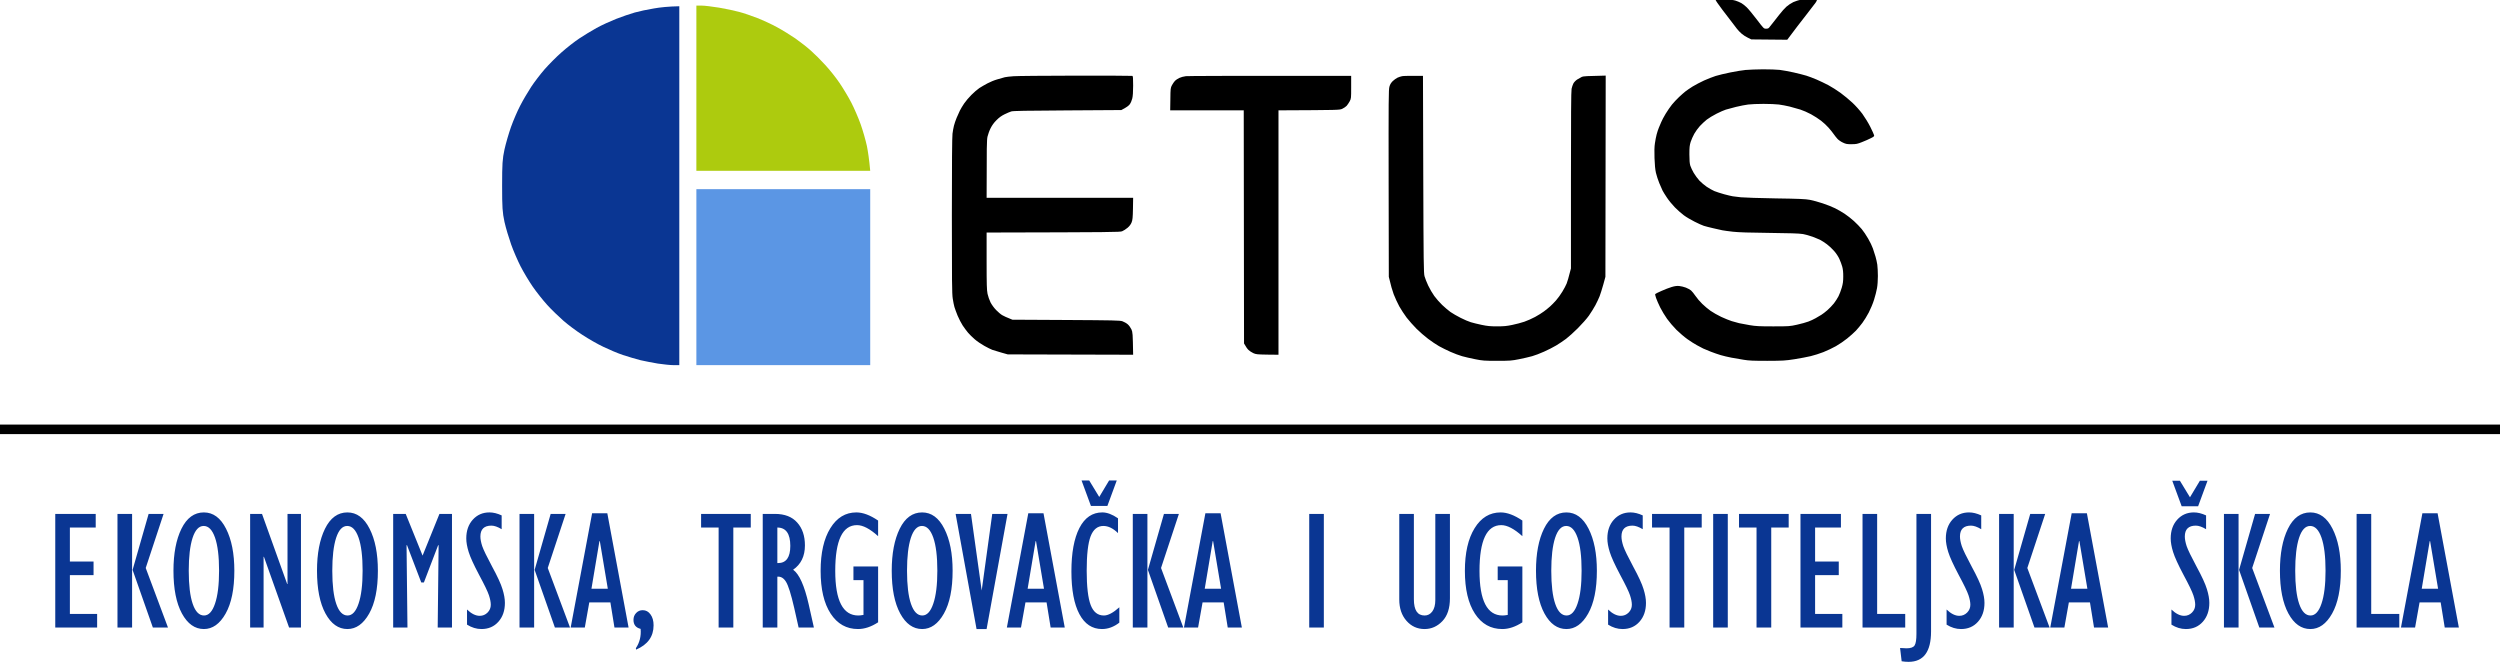
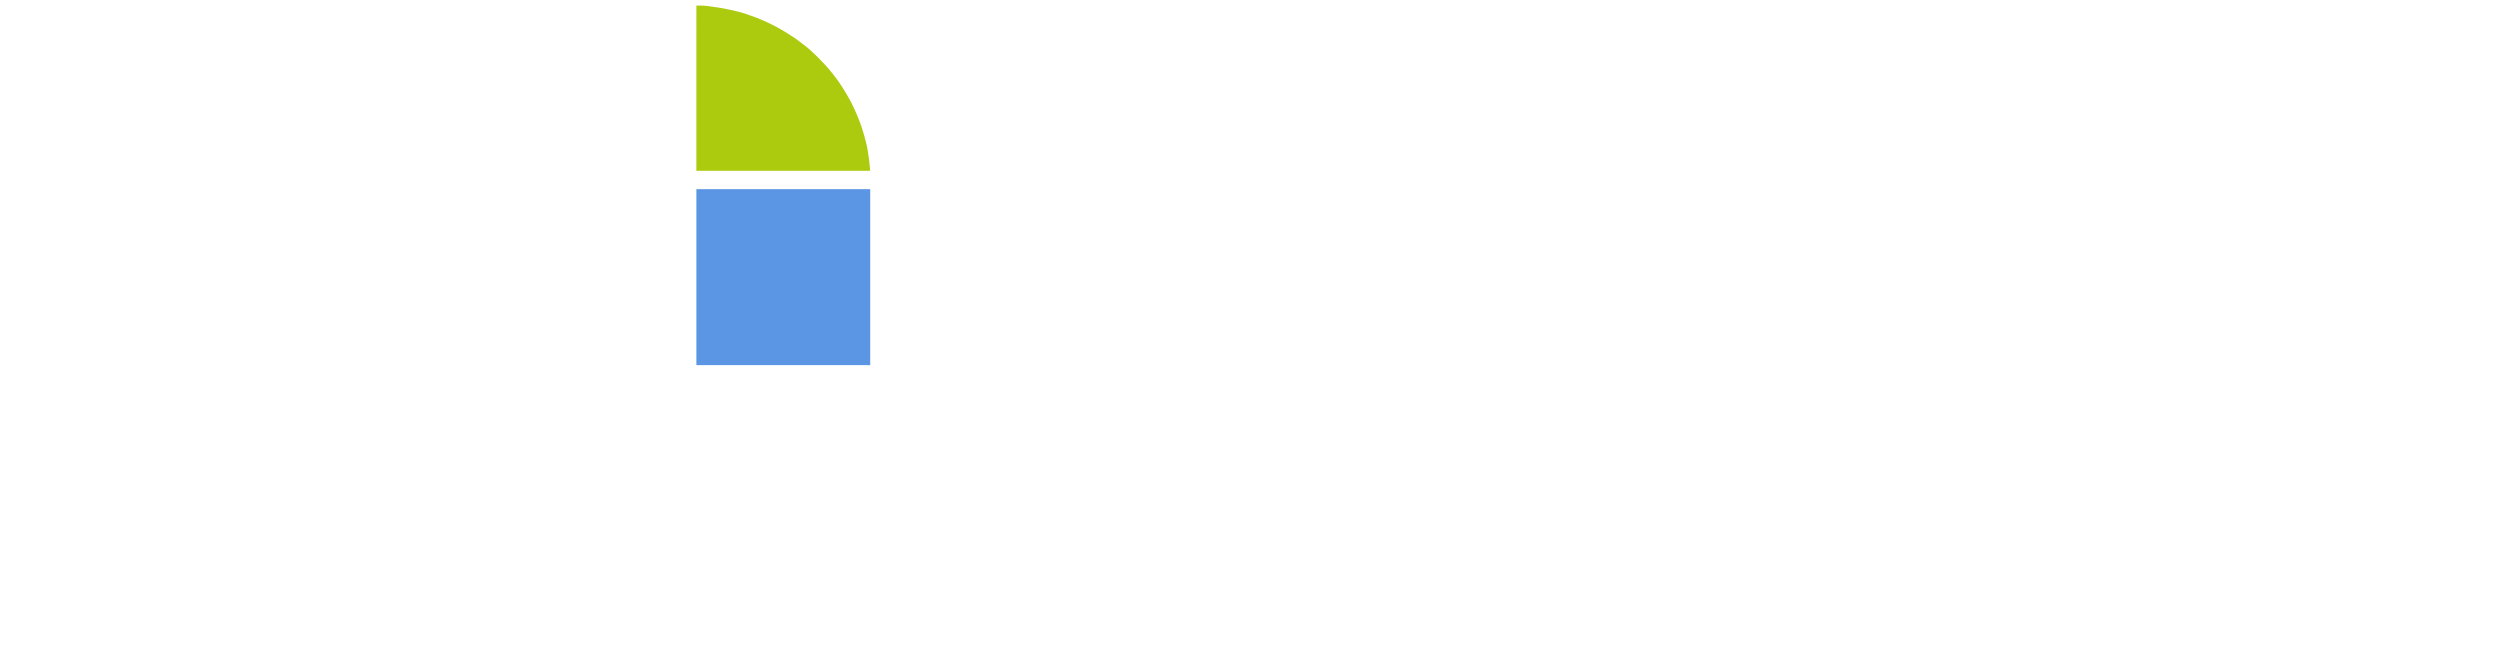
<svg xmlns="http://www.w3.org/2000/svg" xmlns:ns1="http://sodipodi.sourceforge.net/DTD/sodipodi-0.dtd" xmlns:ns2="http://www.inkscape.org/namespaces/inkscape" version="1.2" viewBox="0 0 802.378 212.024" width="205.738" height="54.536" id="svg158" ns1:docname="ETUS-logo-crni.svg" ns2:version="1.3.2 (091e20e, 2023-11-25, custom)" ns2:export-filename="ETUS bez smb1.png" ns2:export-xdpi="101.53578" ns2:export-ydpi="101.53578">
  <defs id="defs162" />
  <title id="title148">ETUS LOGO</title>
  <style id="style150"> .s0 { fill: #000000 } .s1 { fill: #7d048b } .s2 { fill: #93880a } </style>
  <path id="Path 1" class="s1" d="m 223.503,88.617 v 28.239 h 55.795 V 60.378 h -55.795 z" style="fill:#5b96e4;fill-opacity:1;stroke-width:0.351" />
-   <path style="fill:#0a3693;fill-opacity:1;stroke-width:0.357" d="M 218.024,1.672 V 116.856 h -1.915 c -1.012,0 -3.252,-0.247 -4.95,-0.493 -1.698,-0.282 -4.227,-0.775 -5.6,-1.092 -1.373,-0.352 -3.902,-1.092 -5.6,-1.656 -1.698,-0.564 -4.516,-1.761 -6.322,-2.642 -1.806,-0.845 -4.805,-2.571 -6.684,-3.804 -1.879,-1.198 -4.661,-3.276 -6.142,-4.579 -1.481,-1.303 -3.83,-3.558 -5.166,-5.037 -1.373,-1.515 -3.468,-4.156 -4.661,-5.882 -1.192,-1.726 -2.963,-4.685 -3.902,-6.517 -0.939,-1.832 -2.312,-5.002 -3.035,-7.045 -0.723,-2.043 -1.698,-5.284 -2.132,-7.221 -0.65,-3.029 -0.759,-4.614 -0.759,-11.624 0,-7.01 0.108,-8.595 0.759,-11.624 0.434,-1.937 1.373,-5.178 2.095,-7.221 0.723,-2.043 2.059,-5.143 2.963,-6.869 0.903,-1.761 2.493,-4.438 3.504,-5.988 1.012,-1.55 2.963,-4.086 4.299,-5.636 1.373,-1.55 3.793,-4.016 5.455,-5.46 1.626,-1.444 4.191,-3.452 5.672,-4.438 1.481,-0.986 3.974,-2.501 5.564,-3.382 1.59,-0.881 4.444,-2.184 6.322,-2.924 1.879,-0.74 4.588,-1.656 5.961,-2.043 1.373,-0.387 4.155,-0.986 6.142,-1.303 1.987,-0.352 4.624,-0.634 8.129,-0.704 z" id="Path 2" />
  <path style="fill:#adcb0e;fill-opacity:1;stroke-width:0.351" d="m 223.503,1.464 h 1.706 c 0.924,0 3.412,0.312 5.58,0.658 2.168,0.381 5.046,0.97 6.397,1.351 1.35,0.346 4.016,1.247 5.864,1.975 1.848,0.728 4.727,2.044 6.397,2.98 1.67,0.901 4.3,2.529 5.864,3.604 1.564,1.109 3.803,2.841 4.975,3.915 1.173,1.039 3.234,3.084 4.549,4.539 1.35,1.455 3.412,4.019 4.584,5.752 1.173,1.732 2.914,4.608 3.838,6.41 0.924,1.802 2.274,4.92 2.985,6.93 0.711,2.01 1.599,5.128 1.99,6.93 0.355,1.802 0.746,4.331 1.066,7.969 h -55.795 z" id="Path 4" />
-   <rect style="fill:#000000;stroke:#000000;stroke-width:0.665" id="rect410" width="801.713" height="2.394" x="0.332" y="136.267" />
-   <path d="m 17.736,201.076 v -36.471 h 12.983 v 4.372 h -8.291 v 10.904 h 7.598 v 4.372 h -7.598 v 12.45 h 8.745 v 4.372 z m 19.968,0 v -36.471 h 4.692 v 36.471 z m 11.357,0 -6.505,-18.502 5.145,-17.969 h 4.799 l -5.732,17.356 7.145,19.115 z m 16.369,0.48 q -4.319,0 -7.038,-4.985 -2.719,-5.012 -2.719,-13.73 0,-8.238 2.559,-13.463 2.586,-5.252 7.198,-5.252 4.479,0 7.118,5.225 2.666,5.225 2.666,13.49 0,8.798 -2.799,13.757 -2.799,4.959 -6.985,4.959 z m -0.053,-33.085 q -2.319,0 -3.572,3.839 -1.226,3.812 -1.226,10.531 0,6.958 1.28,10.664 1.28,3.706 3.626,3.706 2.239,0 3.519,-3.786 1.306,-3.786 1.306,-10.584 0,-6.905 -1.306,-10.637 -1.306,-3.732 -3.626,-3.732 z m 14.903,32.605 v -36.471 h 3.812 l 8.078,22.501 h 0.107 v -22.501 h 4.319 v 36.471 H 92.784 l -8.078,-22.714 h -0.107 v 22.714 z m 31.219,0.48 q -4.319,0 -7.038,-4.985 -2.719,-5.012 -2.719,-13.73 0,-8.238 2.559,-13.463 2.586,-5.252 7.198,-5.252 4.479,0 7.118,5.225 2.666,5.225 2.666,13.49 0,8.798 -2.799,13.757 -2.799,4.959 -6.985,4.959 z m -0.053,-33.085 q -2.319,0 -3.572,3.839 -1.226,3.812 -1.226,10.531 0,6.958 1.28,10.664 1.28,3.706 3.626,3.706 2.239,0 3.519,-3.786 1.306,-3.786 1.306,-10.584 0,-6.905 -1.306,-10.637 -1.306,-3.732 -3.626,-3.732 z m 24.181,9.518 5.412,-13.383 h 4.026 v 36.471 h -4.586 l 0.293,-26.367 -0.133,-0.107 -4.586,11.997 h -0.853 l -4.586,-11.997 -0.133,0.107 0.293,26.367 h -4.586 v -36.471 h 4.026 z m 14.263,22.155 v -4.852 q 2.106,2.026 4.079,2.026 1.466,0 2.506,-1.04 1.04,-1.04 1.04,-2.506 0,-1.253 -0.587,-3.039 -0.587,-1.786 -3.173,-6.585 -2.559,-4.825 -3.333,-7.305 -0.773,-2.479 -0.773,-4.372 0,-3.679 2.079,-5.999 2.106,-2.346 5.359,-2.346 1.84,0 3.919,0.96 v 4.426 q -1.92,-1.146 -3.279,-1.146 -3.546,0 -3.546,3.492 0,1.28 0.587,3.093 0.613,1.786 3.173,6.558 2.586,4.746 3.333,7.252 0.773,2.479 0.773,4.399 0,3.732 -2.106,6.079 -2.079,2.319 -5.412,2.319 -2.399,0 -4.639,-1.413 z m 16.849,0.933 v -36.471 h 4.692 v 36.471 z m 11.357,0 -6.505,-18.502 5.145,-17.969 h 4.799 l -5.732,17.356 7.145,19.115 z m 5.065,0 6.878,-36.684 h 4.879 l 6.825,36.684 h -4.532 l -1.306,-8.078 h -6.772 l -1.44,8.078 z m 6.665,-12.45 h 5.252 l -2.559,-15.276 h -0.133 z m 14.316,19.542 -0.053,-0.48 q 1.813,-2.693 1.52,-6.185 -2.293,-0.56 -2.293,-2.879 0,-1.333 0.853,-2.213 0.853,-0.906 2.106,-0.906 1.546,0 2.506,1.36 0.986,1.333 0.986,3.492 0,5.412 -5.625,7.811 z m 26.5,-7.092 v -32.099 h -5.625 v -4.372 h 15.943 v 4.372 h -5.599 v 32.099 z m 14.157,0 v -36.471 h 3.919 q 4.692,0 7.145,2.773 2.479,2.746 2.479,7.332 0,5.199 -3.786,7.811 2.933,2.079 4.985,11.064 l 1.68,7.492 h -4.905 l -1.413,-6.292 q -1.52,-6.612 -2.639,-8.398 -1.12,-1.813 -2.773,-1.626 v 16.316 z m 4.692,-20.688 h 0.213 q 3.946,0 3.946,-5.519 0,-5.865 -4.159,-5.892 z m 32.339,1.093 v 17.916 q -3.306,2.159 -6.452,2.159 -5.545,0 -8.771,-4.932 -3.226,-4.932 -3.226,-13.73 0,-8.665 3.119,-13.703 3.119,-5.065 8.345,-5.065 3.146,0 6.985,2.613 v 5.012 q -3.919,-3.546 -6.772,-3.546 -6.985,0 -6.985,14.69 0,14.316 7.412,14.316 0.613,0 1.653,-0.187 v -11.171 h -3.226 v -4.372 z m 14.13,20.075 q -4.319,0 -7.038,-4.985 -2.719,-5.012 -2.719,-13.73 0,-8.238 2.559,-13.463 2.586,-5.252 7.198,-5.252 4.479,0 7.118,5.225 2.666,5.225 2.666,13.49 0,8.798 -2.799,13.757 -2.799,4.959 -6.985,4.959 z m -0.053,-33.085 q -2.319,0 -3.572,3.839 -1.226,3.812 -1.226,10.531 0,6.958 1.28,10.664 1.28,3.706 3.626,3.706 2.239,0 3.519,-3.786 1.306,-3.786 1.306,-10.584 0,-6.905 -1.306,-10.637 -1.306,-3.732 -3.626,-3.732 z m 17.516,33.085 -6.718,-36.951 h 4.932 l 3.439,24.581 3.386,-24.581 h 4.905 l -6.718,36.951 z m 9.731,-0.48 6.878,-36.684 h 4.879 l 6.825,36.684 h -4.532 l -1.306,-8.078 h -6.772 l -1.44,8.078 z m 6.665,-12.45 h 5.252 l -2.559,-15.276 h -0.133 z m 29.433,5.945 v 4.932 q -2.639,2.053 -5.572,2.053 -4.692,0 -7.252,-4.799 -2.559,-4.799 -2.559,-13.703 0,-8.904 2.559,-13.917 2.586,-5.012 7.358,-5.012 2.293,0 5.039,1.893 v 4.746 q -2.346,-2.293 -4.692,-2.293 -2.826,0 -4.106,3.333 -1.253,3.306 -1.253,11.037 0,7.651 1.28,11.011 1.28,3.359 4.239,3.359 2.026,0 4.959,-2.639 z m -12.13,-40.71 h 2.453 l 3.226,5.305 3.173,-5.305 h 2.453 l -3.013,8.185 h -5.279 z m 16.449,47.215 v -36.471 h 4.692 v 36.471 z m 11.357,0 -6.505,-18.502 5.145,-17.969 h 4.799 l -5.732,17.356 7.145,19.115 z m 5.065,0 6.878,-36.684 h 4.879 l 6.825,36.684 h -4.532 l -1.306,-8.078 h -6.772 l -1.44,8.078 z m 6.665,-12.45 h 5.252 l -2.559,-15.276 h -0.133 z m 33.538,12.45 v -36.471 h 4.692 v 36.471 z m 28.9,-36.471 h 4.692 v 27.407 q 0,5.199 3.439,5.199 1.52,0 2.479,-1.306 0.96,-1.306 0.96,-3.679 v -27.62 h 4.692 v 27.087 q 0,4.799 -2.426,7.332 -2.426,2.533 -5.705,2.533 -3.492,0 -5.812,-2.639 -2.319,-2.639 -2.319,-6.852 z m 39.51,16.876 v 17.916 q -3.306,2.159 -6.452,2.159 -5.545,0 -8.771,-4.932 -3.226,-4.932 -3.226,-13.73 0,-8.665 3.119,-13.703 3.119,-5.065 8.345,-5.065 3.146,0 6.985,2.613 v 5.012 q -3.919,-3.546 -6.772,-3.546 -6.985,0 -6.985,14.69 0,14.316 7.412,14.316 0.613,0 1.653,-0.187 v -11.171 h -3.226 v -4.372 z m 14.13,20.075 q -4.319,0 -7.038,-4.985 -2.719,-5.012 -2.719,-13.73 0,-8.238 2.559,-13.463 2.586,-5.252 7.198,-5.252 4.479,0 7.118,5.225 2.666,5.225 2.666,13.49 0,8.798 -2.799,13.757 -2.799,4.959 -6.985,4.959 z m -0.053,-33.085 q -2.319,0 -3.572,3.839 -1.226,3.812 -1.226,10.531 0,6.958 1.28,10.664 1.28,3.706 3.626,3.706 2.239,0 3.519,-3.786 1.306,-3.786 1.306,-10.584 0,-6.905 -1.306,-10.637 -1.306,-3.732 -3.626,-3.732 z m 13.437,31.672 v -4.852 q 2.106,2.026 4.079,2.026 1.466,0 2.506,-1.04 1.04,-1.04 1.04,-2.506 0,-1.253 -0.587,-3.039 -0.587,-1.786 -3.173,-6.585 -2.559,-4.825 -3.333,-7.305 -0.773,-2.479 -0.773,-4.372 0,-3.679 2.079,-5.999 2.106,-2.346 5.359,-2.346 1.84,0 3.919,0.96 v 4.426 q -1.92,-1.146 -3.279,-1.146 -3.546,0 -3.546,3.492 0,1.28 0.587,3.093 0.613,1.786 3.173,6.558 2.586,4.746 3.333,7.252 0.773,2.479 0.773,4.399 0,3.732 -2.106,6.079 -2.079,2.319 -5.412,2.319 -2.399,0 -4.639,-1.413 z m 19.728,0.933 v -32.099 h -5.625 v -4.372 h 15.943 v 4.372 h -5.599 v 32.099 z m 13.997,0 v -36.471 h 4.692 v 36.471 z m 13.917,0 v -32.099 h -5.625 v -4.372 h 15.943 v 4.372 h -5.599 v 32.099 z m 14.103,0 v -36.471 h 12.983 v 4.372 h -8.291 v 10.904 h 7.598 v 4.372 h -7.598 v 12.45 h 8.745 v 4.372 z m 19.915,0 v -36.471 h 4.692 v 32.099 h 9.011 v 4.372 z m 12.557,10.824 -0.507,-4.266 q 1.333,0.107 2.079,0.107 2,0 2.586,-0.933 0.587,-0.933 0.587,-3.706 v -38.497 h 4.692 v 37.724 q 0,9.758 -7.225,9.758 -1.04,0 -2.213,-0.187 z m 14.423,-11.757 v -4.852 q 2.106,2.026 4.079,2.026 1.466,0 2.506,-1.04 1.04,-1.04 1.04,-2.506 0,-1.253 -0.587,-3.039 -0.587,-1.786 -3.173,-6.585 -2.559,-4.825 -3.333,-7.305 -0.773,-2.479 -0.773,-4.372 0,-3.679 2.079,-5.999 2.106,-2.346 5.359,-2.346 1.84,0 3.919,0.96 v 4.426 q -1.92,-1.146 -3.279,-1.146 -3.546,0 -3.546,3.492 0,1.28 0.587,3.093 0.613,1.786 3.173,6.558 2.586,4.746 3.333,7.252 0.773,2.479 0.773,4.399 0,3.732 -2.106,6.079 -2.079,2.319 -5.412,2.319 -2.399,0 -4.639,-1.413 z m 16.849,0.933 v -36.471 h 4.692 v 36.471 z m 11.357,0 -6.505,-18.502 5.145,-17.969 h 4.799 l -5.732,17.356 7.145,19.115 z m 5.065,0 6.878,-36.684 h 4.879 l 6.825,36.684 h -4.532 l -1.306,-8.078 h -6.772 l -1.44,8.078 z m 6.665,-12.45 h 5.252 l -2.559,-15.276 h -0.133 z m 32.232,11.517 v -4.852 q 2.106,2.026 4.079,2.026 1.466,0 2.506,-1.04 1.04,-1.04 1.04,-2.506 0,-1.253 -0.587,-3.039 -0.587,-1.786 -3.173,-6.585 -2.559,-4.825 -3.333,-7.305 -0.773,-2.479 -0.773,-4.372 0,-3.679 2.079,-5.999 2.106,-2.346 5.359,-2.346 1.84,0 3.919,0.96 v 4.426 q -1.92,-1.146 -3.279,-1.146 -3.546,0 -3.546,3.492 0,1.28 0.587,3.093 0.613,1.786 3.173,6.558 2.586,4.746 3.333,7.252 0.773,2.479 0.773,4.399 0,3.732 -2.106,6.079 -2.079,2.319 -5.412,2.319 -2.399,0 -4.639,-1.413 z m 0.267,-46.175 h 2.453 l 3.226,5.305 3.173,-5.305 h 2.453 l -3.013,8.185 h -5.279 z m 16.583,47.108 v -36.471 h 4.692 v 36.471 z m 11.357,0 -6.505,-18.502 5.145,-17.969 h 4.799 l -5.732,17.356 7.145,19.115 z m 16.369,0.48 q -4.319,0 -7.038,-4.985 -2.719,-5.012 -2.719,-13.73 0,-8.238 2.559,-13.463 2.586,-5.252 7.198,-5.252 4.479,0 7.118,5.225 2.666,5.225 2.666,13.49 0,8.798 -2.799,13.757 -2.799,4.959 -6.985,4.959 z m -0.053,-33.085 q -2.319,0 -3.572,3.839 -1.226,3.812 -1.226,10.531 0,6.958 1.28,10.664 1.28,3.706 3.626,3.706 2.239,0 3.519,-3.786 1.306,-3.786 1.306,-10.584 0,-6.905 -1.306,-10.637 -1.306,-3.732 -3.626,-3.732 z m 14.903,32.605 v -36.471 h 4.692 v 32.099 h 9.011 v 4.372 z m 14.237,0 6.878,-36.684 h 4.879 l 6.825,36.684 h -4.532 l -1.306,-8.078 h -6.772 l -1.44,8.078 z m 6.665,-12.45 h 5.252 l -2.559,-15.276 h -0.133 z" id="text1511" style="font-size:54.6px;line-height:1.05;font-family:'Gill Sans MT Condensed';-inkscape-font-specification:'Gill Sans MT Condensed, ';text-align:center;letter-spacing:0px;word-spacing:0px;text-anchor:middle;fill:#0a3693;stroke-width:3.9" aria-label="EKONOMSKA, TRGOVAČKA I UGOSTITELJSKA ŠKOLA" />
-   <path id="Path 0" class="s0" d="m 550.607,-0.438 c -0.074,0.112 0.892,1.543 2.23,3.29 1.32,1.71 2.732,3.569 3.178,4.145 0.428,0.576 1.078,1.413 1.431,1.877 0.353,0.465 1.041,1.19 1.524,1.598 0.483,0.427 1.394,1.022 2.007,1.301 l 1.115,0.539 11.524,0.112 c 1.784,-2.398 2.695,-3.606 3.197,-4.238 0.483,-0.632 1.896,-2.453 3.123,-4.033 1.227,-1.598 2.472,-3.216 2.769,-3.606 0.279,-0.372 0.483,-0.799 0.409,-0.929 -0.074,-0.149 -0.669,-0.223 -2.026,-0.223 -1.041,0 -2.435,0.093 -3.104,0.204 -0.669,0.093 -1.747,0.446 -2.416,0.743 -0.669,0.316 -1.654,0.967 -2.193,1.45 -0.539,0.465 -1.58,1.636 -2.323,2.602 -0.743,0.967 -1.598,2.045 -1.896,2.416 -0.316,0.372 -0.799,0.985 -1.078,1.357 -0.428,0.613 -0.595,0.706 -1.245,0.706 -0.744,0 -0.744,0 -3.048,-3.03 -1.264,-1.654 -2.714,-3.401 -3.216,-3.866 -0.483,-0.483 -1.264,-1.078 -1.729,-1.338 -0.465,-0.26 -1.301,-0.613 -1.859,-0.781 -0.651,-0.204 -1.989,-0.353 -3.643,-0.409 -1.84,-0.074 -2.639,-0.037 -2.732,0.112 z m 9.721,22.546 c -0.966,0.093 -3.197,0.446 -4.926,0.799 -1.729,0.353 -3.866,0.855 -4.74,1.134 -0.874,0.279 -2.546,0.929 -3.717,1.45 -1.171,0.539 -2.844,1.413 -3.717,1.952 -0.874,0.558 -1.914,1.264 -2.305,1.58 -0.409,0.316 -1.301,1.115 -2.026,1.784 -0.706,0.669 -1.729,1.747 -2.268,2.416 -0.539,0.669 -1.45,1.989 -2.026,2.937 -0.576,0.929 -1.208,2.156 -1.431,2.695 -0.204,0.52 -0.558,1.338 -0.762,1.803 -0.204,0.465 -0.52,1.431 -0.706,2.138 -0.186,0.725 -0.446,2.007 -0.558,2.881 -0.167,1.041 -0.204,2.639 -0.13,4.74 0.074,2.138 0.223,3.68 0.465,4.74 0.204,0.874 0.688,2.342 1.059,3.253 0.39,0.911 0.855,2.007 1.059,2.416 0.204,0.409 0.855,1.45 1.431,2.305 0.576,0.874 1.71,2.249 2.528,3.085 0.818,0.836 2.119,1.989 2.881,2.546 0.762,0.576 2.323,1.487 3.439,2.045 1.115,0.576 2.453,1.171 2.974,1.338 0.502,0.167 1.859,0.502 2.974,0.762 1.115,0.26 2.453,0.558 2.974,0.669 0.502,0.093 2.063,0.316 3.439,0.465 1.747,0.186 5.297,0.316 11.617,0.372 6.431,0.074 9.572,0.167 10.688,0.353 0.874,0.149 2.323,0.539 3.253,0.892 0.929,0.353 2.045,0.836 2.509,1.059 0.465,0.242 1.375,0.836 2.045,1.338 0.669,0.502 1.71,1.468 2.305,2.156 0.651,0.725 1.357,1.803 1.691,2.546 0.335,0.725 0.743,1.84 0.929,2.509 0.223,0.836 0.335,1.822 0.316,3.16 0,1.543 -0.112,2.305 -0.483,3.587 -0.26,0.892 -0.725,2.119 -1.041,2.732 -0.316,0.613 -0.967,1.636 -1.468,2.286 -0.502,0.632 -1.45,1.617 -2.082,2.175 -0.651,0.558 -1.506,1.227 -1.933,1.487 -0.409,0.26 -1.245,0.762 -1.859,1.097 -0.613,0.353 -1.654,0.836 -2.323,1.078 -0.669,0.26 -2.286,0.706 -3.624,1.004 -2.342,0.52 -2.565,0.539 -7.676,0.539 -4.461,0 -5.576,-0.056 -7.528,-0.39 -1.245,-0.204 -2.769,-0.502 -3.383,-0.632 -0.613,-0.149 -1.71,-0.446 -2.416,-0.669 -0.706,-0.223 -2.23,-0.836 -3.346,-1.357 -1.134,-0.539 -2.676,-1.413 -3.439,-1.952 -0.762,-0.539 -1.97,-1.543 -2.658,-2.23 -0.706,-0.669 -1.673,-1.803 -2.156,-2.528 -0.483,-0.725 -1.134,-1.506 -1.431,-1.766 -0.297,-0.26 -1.041,-0.669 -1.654,-0.911 -0.613,-0.242 -1.58,-0.465 -2.138,-0.52 -0.744,-0.074 -1.413,0.018 -2.416,0.316 -0.762,0.223 -2.268,0.799 -3.327,1.283 -1.059,0.465 -1.952,0.911 -1.989,1.004 -0.037,0.074 0.093,0.632 0.297,1.245 0.204,0.613 0.799,1.97 1.32,3.03 0.52,1.041 1.524,2.695 2.212,3.662 0.688,0.967 2.026,2.546 2.993,3.513 0.967,0.948 2.546,2.305 3.513,2.993 0.967,0.688 2.361,1.58 3.067,1.952 0.706,0.39 1.636,0.874 2.045,1.078 0.409,0.204 1.487,0.651 2.416,1.004 0.911,0.353 2.342,0.855 3.16,1.097 0.818,0.242 2.361,0.613 3.439,0.818 1.078,0.186 2.862,0.502 3.996,0.688 1.654,0.279 3.085,0.335 7.528,0.335 5.037,-0.018 5.743,-0.056 8.736,-0.52 1.784,-0.279 4.126,-0.725 5.204,-0.985 1.078,-0.26 2.918,-0.836 4.089,-1.301 1.171,-0.465 2.974,-1.32 3.996,-1.896 1.022,-0.576 2.658,-1.691 3.624,-2.472 0.967,-0.781 2.23,-1.914 2.807,-2.509 0.558,-0.595 1.487,-1.729 2.063,-2.491 0.576,-0.762 1.506,-2.268 2.063,-3.346 0.558,-1.078 1.338,-2.918 1.691,-4.089 0.372,-1.171 0.799,-2.844 0.948,-3.717 0.167,-0.874 0.279,-2.621 0.279,-3.903 0,-1.282 -0.093,-2.9 -0.186,-3.624 -0.112,-0.725 -0.353,-1.877 -0.576,-2.602 -0.204,-0.725 -0.576,-1.877 -0.836,-2.602 -0.242,-0.725 -0.929,-2.137 -1.524,-3.16 -0.576,-1.022 -1.506,-2.398 -2.063,-3.067 -0.558,-0.669 -1.673,-1.822 -2.509,-2.584 -0.818,-0.743 -2.175,-1.803 -2.992,-2.342 -0.818,-0.539 -2.193,-1.338 -3.067,-1.766 -0.874,-0.427 -2.658,-1.152 -3.996,-1.58 -1.338,-0.446 -3.178,-0.948 -4.089,-1.115 -1.357,-0.26 -3.42,-0.353 -10.966,-0.465 -5.111,-0.093 -10.13,-0.242 -11.152,-0.353 -1.022,-0.112 -2.193,-0.26 -2.602,-0.316 -0.409,-0.056 -1.636,-0.353 -2.751,-0.651 -1.097,-0.297 -2.509,-0.762 -3.16,-1.022 -0.632,-0.279 -1.747,-0.892 -2.453,-1.375 -0.706,-0.483 -1.766,-1.375 -2.342,-1.97 -0.558,-0.613 -1.394,-1.729 -1.84,-2.491 -0.446,-0.762 -0.929,-1.803 -1.097,-2.323 -0.204,-0.669 -0.297,-1.673 -0.297,-3.624 0,-2.268 0.074,-2.9 0.409,-3.996 0.242,-0.725 0.744,-1.877 1.152,-2.602 0.39,-0.706 1.208,-1.84 1.803,-2.491 0.613,-0.651 1.599,-1.58 2.212,-2.063 0.613,-0.483 2.026,-1.338 3.16,-1.914 1.115,-0.558 2.453,-1.152 2.974,-1.301 0.502,-0.167 1.97,-0.558 3.253,-0.874 1.283,-0.316 3.03,-0.651 3.903,-0.762 0.874,-0.112 3.085,-0.204 4.926,-0.204 1.84,0 4.052,0.093 4.926,0.204 0.874,0.112 2.416,0.409 3.439,0.651 1.022,0.26 2.565,0.688 3.439,0.966 0.874,0.279 2.416,0.948 3.439,1.506 1.022,0.558 2.472,1.487 3.234,2.082 0.743,0.576 1.84,1.58 2.416,2.249 0.595,0.669 1.32,1.58 1.636,2.045 0.316,0.465 0.855,1.134 1.208,1.524 0.335,0.372 1.115,0.911 1.729,1.19 0.967,0.465 1.338,0.539 2.788,0.52 1.468,0 1.877,-0.074 3.346,-0.669 0.911,-0.353 2.193,-0.911 2.825,-1.245 1.022,-0.502 1.152,-0.632 1.059,-0.985 -0.056,-0.242 -0.595,-1.431 -1.208,-2.658 -0.613,-1.227 -1.766,-3.104 -2.546,-4.182 -0.799,-1.078 -2.249,-2.695 -3.216,-3.587 -0.967,-0.911 -2.677,-2.323 -3.792,-3.141 -1.134,-0.818 -2.881,-1.933 -3.903,-2.472 -1.022,-0.539 -2.732,-1.357 -3.81,-1.822 -1.078,-0.465 -2.546,-1.004 -3.253,-1.227 -0.706,-0.223 -2.565,-0.688 -4.089,-1.041 -1.543,-0.335 -3.55,-0.706 -4.461,-0.818 -0.929,-0.112 -3.346,-0.186 -5.39,-0.186 -2.045,0.018 -4.517,0.112 -5.483,0.204 z m -235.032,2.026 c -1.134,0.074 -2.379,0.223 -2.788,0.316 -0.409,0.112 -1.506,0.409 -2.416,0.688 -0.929,0.26 -2.342,0.836 -3.16,1.283 -0.818,0.427 -1.989,1.115 -2.602,1.506 -0.613,0.409 -1.766,1.394 -2.546,2.193 -0.799,0.781 -1.859,2.045 -2.361,2.788 -0.483,0.725 -1.115,1.766 -1.357,2.268 -0.26,0.52 -0.725,1.561 -1.041,2.323 -0.316,0.762 -0.706,1.896 -0.855,2.509 -0.149,0.613 -0.372,1.766 -0.465,2.565 -0.13,0.948 -0.204,9.758 -0.204,26.301 0,20.966 0.037,25.13 0.279,26.617 0.149,0.967 0.39,2.193 0.539,2.695 0.149,0.52 0.613,1.766 1.022,2.788 0.427,1.022 1.171,2.435 1.636,3.16 0.483,0.725 1.245,1.747 1.71,2.305 0.465,0.558 1.45,1.524 2.175,2.137 0.725,0.632 2.1,1.561 3.067,2.1 0.967,0.539 2.119,1.115 2.584,1.283 0.465,0.167 1.747,0.558 2.881,0.874 l 2.045,0.576 40.241,0.112 c -0.112,-6.914 -0.149,-7.23 -0.558,-8.16 -0.279,-0.576 -0.781,-1.283 -1.208,-1.636 -0.409,-0.353 -1.171,-0.762 -1.673,-0.948 -0.836,-0.279 -2.695,-0.316 -18.122,-0.409 l -17.193,-0.093 c -1.877,-0.744 -2.788,-1.171 -3.253,-1.45 -0.465,-0.26 -1.338,-1.004 -1.97,-1.654 -0.651,-0.669 -1.413,-1.71 -1.803,-2.472 -0.353,-0.725 -0.781,-1.952 -0.948,-2.732 -0.242,-1.208 -0.297,-2.937 -0.297,-10.557 v -9.108 c 40.817,-0.093 42.731,-0.13 43.494,-0.409 0.465,-0.186 1.245,-0.688 1.766,-1.134 0.632,-0.539 1.041,-1.115 1.283,-1.729 0.297,-0.762 0.372,-1.506 0.427,-4.387 l 0.056,-3.494 h -47.025 c 0,-16.598 0.056,-18.55 0.279,-19.609 0.167,-0.706 0.595,-1.933 0.985,-2.695 0.465,-0.929 1.078,-1.803 1.896,-2.602 0.855,-0.874 1.617,-1.413 2.602,-1.896 0.762,-0.372 1.729,-0.781 2.138,-0.911 0.576,-0.186 4.572,-0.26 18.048,-0.335 l 17.286,-0.112 c 1.747,-0.892 2.379,-1.413 2.714,-1.859 0.297,-0.409 0.651,-1.245 0.799,-1.859 0.186,-0.725 0.279,-2.156 0.279,-4.126 0,-2.528 -0.037,-3.048 -0.279,-3.123 -0.149,-0.056 -8.327,-0.074 -18.178,-0.074 -9.833,0.018 -18.81,0.093 -19.925,0.186 z m 124.719,-0.018 c -0.409,0.074 -1.078,0.297 -1.487,0.483 -0.409,0.186 -1.097,0.688 -1.524,1.097 -0.539,0.539 -0.855,1.041 -1.059,1.766 -0.279,0.929 -0.297,3.94 -0.26,31.04 l 0.056,30.018 c 0.632,2.732 1.152,4.461 1.561,5.576 0.427,1.115 1.245,2.881 1.803,3.903 0.576,1.022 1.636,2.639 2.361,3.606 0.743,0.948 2.137,2.546 3.123,3.532 0.985,0.985 2.658,2.453 3.755,3.271 1.078,0.818 2.658,1.877 3.513,2.361 0.855,0.483 2.509,1.301 3.68,1.822 1.171,0.52 2.844,1.152 3.717,1.394 0.874,0.242 2.751,0.688 4.182,0.967 2.398,0.483 2.937,0.52 7.063,0.52 4.126,0 4.665,-0.037 7.063,-0.52 1.431,-0.279 3.308,-0.725 4.182,-0.967 0.874,-0.242 2.584,-0.892 3.81,-1.45 1.227,-0.539 2.974,-1.431 3.903,-1.989 0.929,-0.558 2.342,-1.506 3.16,-2.119 0.818,-0.613 2.528,-2.156 3.81,-3.439 1.283,-1.283 2.881,-3.085 3.532,-4.015 0.651,-0.929 1.58,-2.416 2.082,-3.346 0.483,-0.929 1.097,-2.212 1.357,-2.881 0.26,-0.669 0.781,-2.342 1.171,-3.717 l 0.688,-2.509 0.093,-64.59 c -6.041,0.112 -7.137,0.204 -7.621,0.39 -0.353,0.167 -1.041,0.558 -1.543,0.874 -0.502,0.335 -1.022,0.892 -1.227,1.301 -0.186,0.372 -0.446,1.134 -0.558,1.673 -0.149,0.688 -0.204,9.052 -0.204,29.312 v 28.345 c -0.743,2.955 -1.152,4.275 -1.375,4.833 -0.223,0.558 -0.836,1.729 -1.375,2.602 -0.52,0.874 -1.431,2.137 -2.026,2.807 -0.595,0.669 -1.45,1.543 -1.914,1.952 -0.465,0.409 -1.338,1.134 -1.952,1.58 -0.613,0.465 -1.914,1.283 -2.881,1.803 -0.967,0.52 -2.509,1.208 -3.439,1.524 -0.929,0.316 -2.658,0.781 -3.866,1.022 -1.747,0.372 -2.714,0.465 -4.87,0.465 -2.193,0 -3.123,-0.093 -4.981,-0.483 -1.245,-0.26 -2.807,-0.651 -3.476,-0.855 -0.669,-0.204 -2.138,-0.818 -3.253,-1.394 -1.115,-0.558 -2.584,-1.413 -3.253,-1.877 -0.669,-0.483 -1.859,-1.487 -2.677,-2.268 -0.799,-0.762 -1.933,-2.063 -2.528,-2.881 -0.595,-0.818 -1.468,-2.323 -1.952,-3.346 -0.483,-1.022 -1.004,-2.361 -1.171,-2.974 -0.279,-1.004 -0.316,-4.145 -0.409,-32.713 l -0.093,-31.598 c -4.61,-0.037 -6.282,0 -6.691,0.093 z m -69.422,0 c -0.669,0.074 -1.617,0.335 -2.119,0.576 -0.502,0.242 -1.115,0.651 -1.357,0.911 -0.26,0.26 -0.688,0.892 -0.967,1.394 -0.465,0.892 -0.483,1.041 -0.52,4.517 l -0.056,3.569 h 23.605 l 0.093,74.813 c 0.632,1.152 1.078,1.747 1.431,2.082 0.335,0.335 1.022,0.781 1.543,1.022 0.855,0.39 1.227,0.427 4.498,0.483 l 3.587,0.037 V 35.082 c 19.535,-0.093 19.609,-0.093 20.483,-0.502 0.502,-0.242 1.115,-0.651 1.375,-0.929 0.26,-0.297 0.706,-0.929 0.985,-1.45 0.483,-0.911 0.483,-0.985 0.483,-4.554 v -3.624 c -40.185,-0.037 -52.397,0.018 -53.066,0.093 z" style="fill:#000000;stroke-width:0.186;fill-opacity:1" />
</svg>